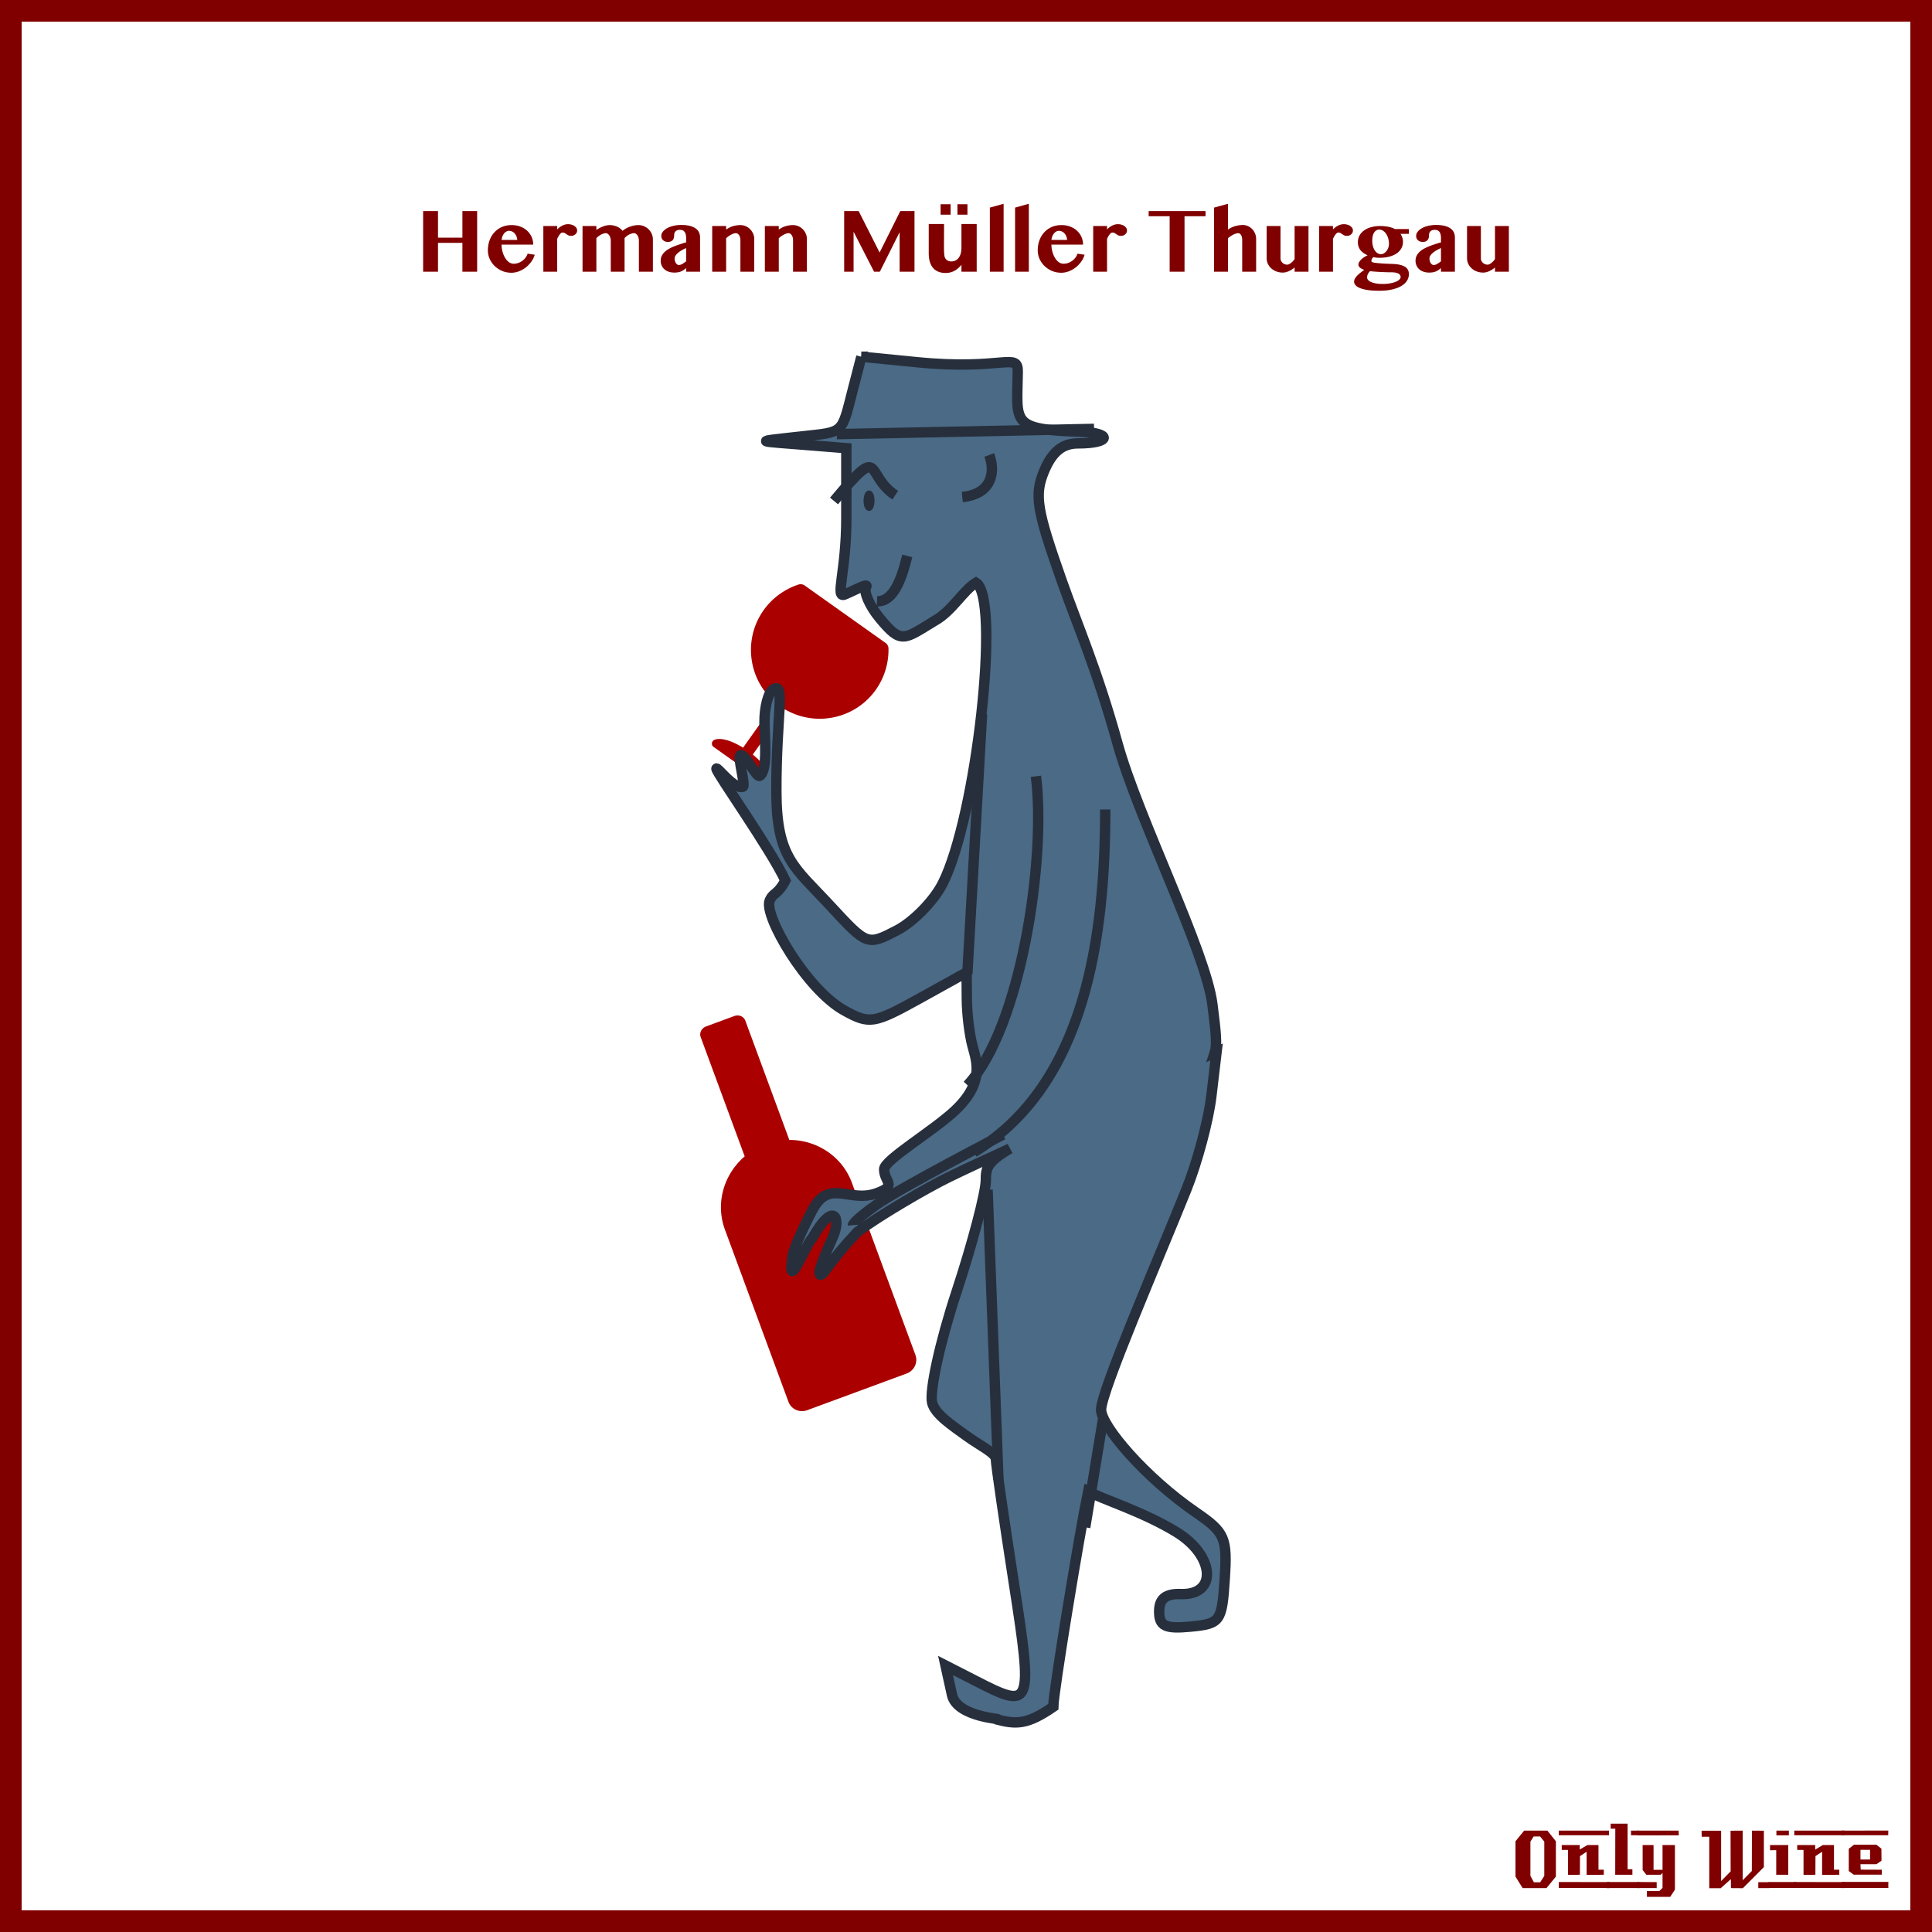
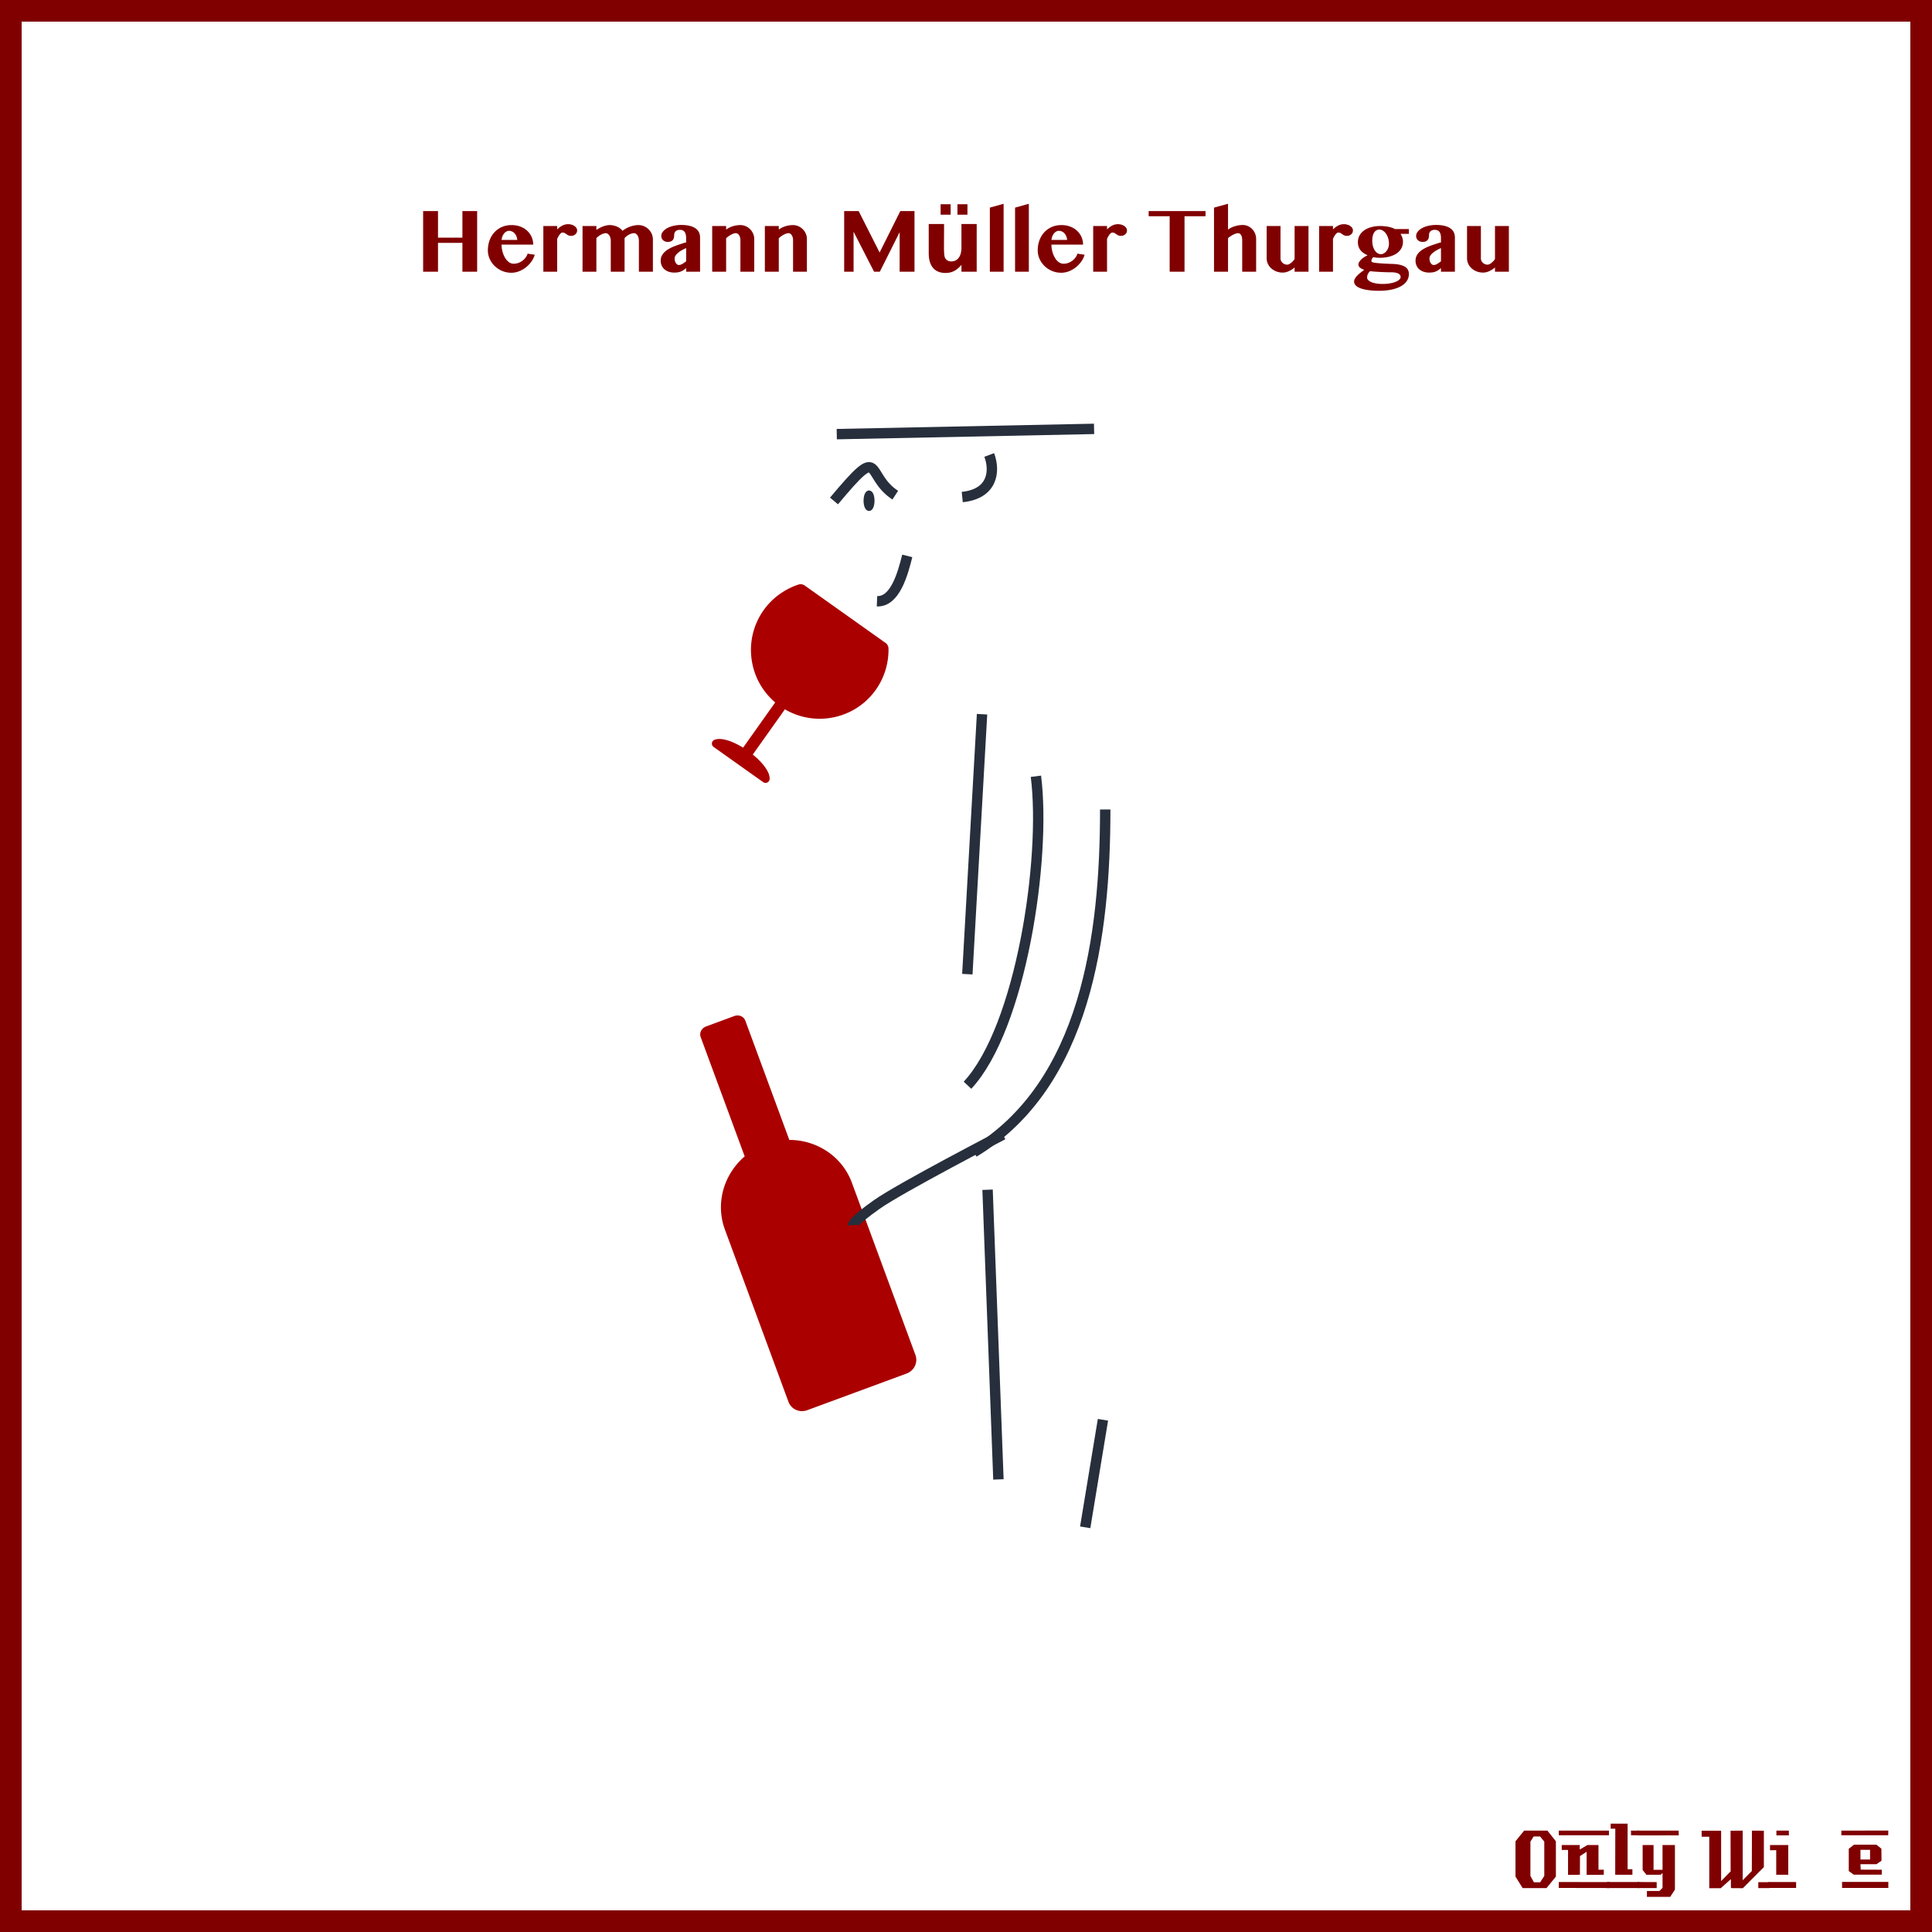
<svg xmlns="http://www.w3.org/2000/svg" width="885.827" height="885.827" viewBox="0 0 885.827 885.827">
  <path style="marker:none" color="#000" fill="#fff" stroke="maroon" stroke-width="9.933" overflow="visible" d="M4.963 4.966h875.901V880.86H4.963z" />
  <g fill="maroon" font-size="40" font-weight="400" letter-spacing="0" word-spacing="0" font-family="LambrettistA">
    <path d="M713.379 860.427l-4.32 5.28h-10.92l-3.28-5.28v-16.2l3.96-4.88h10.68l3.88 4.88v16.2m-5.32-.32v-15.72l-1.92-2.36h-2.96l-1.48 2.36v15.72l1.6 2.92h2.88l1.88-2.92M737.71 841.467h-23v-2.12h23v2.12m-2.36 18.12c-3.733 0-6.36.013-7.88.04v-10.6l-3.04 2-.04 8.56-5.44.04v-11.44h-2.88c-.026-1.52-.026-2.267 0-2.24h8.24v2.08l3.52-2.08h5.08v11.32h2.44v2.32m2.68 6.08l-23.32-.04v-2.72l23.32.04v2.72" style="text-align:start;line-height:125%;-inkscape-font-specification:LambrettistA" />
    <path d="M751.538 841.467h-3.72v-1.2c-.027-.08-.04-.387-.04-.92h3.76v2.12m-3.08 18.12h-7.88l.04-21.12h-2.12v-2.32h7.76v20.92h2.2v2.52m3.2 6.08h-14.88v-2.76h14.84c0 .746.013 1.666.04 2.76" style="text-align:start;line-height:125%;-inkscape-font-specification:LambrettistA" />
    <path d="M769.717 841.507l-18.92.04v-2.2h18.88c.026 1.333.04 2.053.04 2.16m-1.76 24.88l-2.16 3.32h-10.68v-2.68h5.72l1.44-1.44v-6.84l-.84.84h-6.56l-1.72-2.2v-11.44h5v11.36h4.12v-11.36h5.68v20.44m-8.36-.72h-8.8v-2.76l8.8.04v2.72M811.381 865.707h-5.2v-2.72h5.2v2.72m-2.64-9.64l-9.64 9.68c-2 0-3.8-.013-5.4-.04-.08 0-.107-1.374-.08-4.12l-4.76 4.24c0-.027-.013-.053-.04-.08h-5.12v-23.6h-3.48l-.04-2.76h8.96v23.08l4.36-4.44-.04-18.64c2.187 0 4.04-.013 5.56-.04v22.76l4.2-4.24.04-18.52c1.387.027 3.213.04 5.48.04v16.68" style="text-align:start;line-height:125%;-inkscape-font-specification:LambrettistA" />
    <path d="M820.202 841.507h-5.72v-2.16h5.72v2.16m-.28 18.08h-5.52c-.026-2.16-.026-5.92 0-11.28l-2.84.04c-.026-1.574-.026-2.374 0-2.4h8.36v13.64m3.6 6.04h-12.64v-2.72h12.64v2.72" style="text-align:start;line-height:125%;-inkscape-font-specification:LambrettistA" />
-     <path d="M845.68 841.467h-23v-2.12h23v2.12m-2.36 18.12c-3.734 0-6.36.013-7.88.04v-10.6l-3.04 2-.04 8.56-5.44.04v-11.44h-2.88c-.027-1.52-.027-2.267 0-2.24h8.24v2.08l3.52-2.08h5.08v11.32h2.44v2.32m2.68 6.08l-23.32-.04v-2.72l23.32.04v2.72" style="text-align:start;line-height:125%;-inkscape-font-specification:LambrettistA" />
    <path d="M865.787 839.307l-.04 2.16h-21.48v-2.12l21.52-.04m-3 20.24h-12.84l-2.28-1.68v-10.2l2.4-1.88h10.24l2.32 1.84.04 5.52-2.32 1.6h-7.32c0 .64.013 1.066.04 1.28.053.213.08.613.08 1.2l9.64.04c.053.906.053 1.666 0 2.28m3.04 6.08h-21.24v-2.76h21.24c-.054 1.493-.054 2.413 0 2.76m-8.4-13.04v-4.44h-4.4v4.44h4.4" style="text-align:start;line-height:125%;-inkscape-font-specification:LambrettistA" />
  </g>
  <g>
    <path d="M323.759 470.62c-2.094.772-3.21 2.958-2.5 4.881l2.33 6.317 6.876 18.638 1.072 2.904 9.907 26.852c-.298.254-.595.51-.882.773-.007.006-.01.013-.016.018-.281.258-.559.522-.829.79-.012.01-.023.024-.033.035-.27.268-.534.546-.793.823-.048.051-.094.106-.142.158-.208.225-.41.443-.611.673-.024.027-.041.057-.064.083a31.46 31.46 0 00-.752.902 31.25 31.25 0 00-1.312 1.745c-.028.04-.055.083-.083.125a31.01 31.01 0 00-1.792 2.97c-2.861 5.373-4.113 11.53-3.38 17.697a29.476 29.476 0 00.892 4.526 29.89 29.89 0 00.724 2.219l3.1 8.401 15.29 41.446 7.102 19.25 1.982 5.372 1.669 4.522a6.38 6.38 0 001.381 2.213l.003.01c.146.152.295.297.455.433 0 .003.003.007.004.01.16.137.333.26.505.38l.004.01c.172.12.353.23.535.333l.004.01c.188.106.379.195.576.283a6.71 6.71 0 002.488.579c0 .002.008-.004.01-.004a6.652 6.652 0 002.638-.42l1.245-.459 44.318-16.35c3.496-1.29 5.308-5.098 4.05-8.506l-10.752-29.145-15.29-41.445-3.1-8.402c-4.48-12.143-16.17-19.625-28.68-19.608L352 495.81l-1.072-2.904-6.876-18.639-2.33-6.316c-.71-1.923-2.979-2.86-5.072-2.088l-12.892 4.756zM368.952 268.455a3.204 3.204 0 00-2.833-.434c-1.203.39-2.373.851-3.517 1.383l-.006.009c-4.953 2.304-9.3 5.887-12.469 10.35-5.033 7.09-6.714 15.566-5.363 23.529a31.433 31.433 0 0010.671 18.774l-14.728 20.745c-5.446-3.37-10.575-4.793-13.231-3.548-.6.281-1.007.858-1.065 1.52-.06.659.23 1.3.77 1.684l22.748 16.15c.54.384 1.25.452 1.853.178a1.862 1.862 0 001.083-1.507c.299-2.918-2.735-7.29-7.713-11.32l14.729-20.747c.372.22.75.431 1.128.633.04.022.083.04.124.062l.1.059c.033.017.067.027.099.044 13.734 7.132 31.013 3.236 40.22-9.734 3.903-5.497 5.972-12.24 5.818-18.977a3.185 3.185 0 00-1.336-2.526l-27.864-19.783-9.217-6.543z" fill="#a00" />
    <g transform="matrix(3.064 0 0 3.064 -3284.418 -1462.95)">
-       <path d="M1200.834 530.845l-1.218 4.687c-1.81 7.021-1.232 6.516-7.813 7.25-7.525.84-6.896.632 1.75 1.344l5.031.406v10.469c0 7.993-1.716 11.988-.28 11.438 1.03-.397 3.682-1.857 3.25-1.157-.434.7.466 2.793 2 4.657 3.296 4.008 3.633 3.214 8.28.406 2.546-1.403 4.233-4.523 6.157-5.688 3.723 2.299.1 34.982-5 45.032-1.312 2.585-4.401 5.738-6.844 7-4.439 2.292-4.446 2.286-9.969-3.688-5.337-5.773-8.043-7.11-8.062-17.125-.022-11.528 1.43-16.441-.5-15.25-.703.434-1.282 2.602-1.282 4.844 0 2.268.56 7.326-.718 8.094-.496.297-2.098-3.29-2.875-3.094-.483.12.796 4.558.375 4.719-1.31.498-3.97-3.16-3.97-2.688 0 .625 8.01 11.851 10.313 16.719-1.207 2.255-1.785 1.728-2.343 3-.959 2.186 5.48 13.318 11.187 16.469 3.743 2.066 4.396 1.97 11.125-1.75l7.156-3.97.031 3.97c.011 2.176.387 5.327.844 7.03.63 2.349 1.841 5.49-2.625 9.688-3.24 3.046-10.594 7.396-10.594 8.782 0 1.915 2.081 2.442-1.156 3.593-4.136 1.471-7.107-2.334-9.656 2.657-1.601 3.134-2.964 6.135-2.938 7.156-.74 5.119 1.921-1.983 3.032-3.156 3.171-5.578 4.367-3.046 3.031-.063-1.223 2.731-2.527 5.785-1.75 5.594.519-.128 1.072-1.736 5.437-6.406 3.275-2.443 10.282-6.54 13.72-8.22 2.225-1.086 5.476-2.59 9.093-4.25-3.443 2.012-3.594 2.973-3.594 4.72 0 1.866-1.977 9.418-4.406 16.78-2.43 7.364-4.063 14.788-3.625 16.532.438 1.744 3.067 3.45 5.156 4.969 1.954 1.42 4.35 2.544 4.375 3.437.026.894 1.245 9.231 2.688 18.532 2.893 18.653 2.731 19.038-5.813 14.625l-4.406-2.25.969 4.406c.766 3.484 8.322 3.625 6.531 3.625 3.094.822 4.696.854 8.625-1.844 0-2.121 3.875-25.656 5.219-32.219 2.059 1.108 8.348 3.073 13.25 6.094 5.722 3.527 6.121 9.444.625 9.25-2.26-.08-3.25.695-3.25 2.594 0 2.206.895 2.646 4.687 2.281 4.473-.43 4.712-.738 5.125-7.125.399-6.156.066-6.967-4.312-9.969-7.561-5.182-14.188-12.933-14.188-15.375 0-2.734 8.65-22.701 12.75-32.906 1.63-4.055 3.321-10.356 3.75-14l.781-6.625-.28.125c.398-1.226.155-3.26-.345-7.25-1.007-7.918-11.085-27.83-14.187-39-3.102-11.17-5.951-17.572-8.344-24.344-3.765-10.655-4.143-12.852-2.656-16.437 1.194-2.88 2.739-4.156 5.062-4.156 4.993 0 5.21-1.585.25-1.75-10.4-.348-9.353-1.318-9.25-8.97.041-3.014-2.182-.149-15.156-1.437l-8.25-.812z" fill="#4a6a86" stroke="#272f3c" stroke-width="1.554" />
      <path d="M1236.986 689.923l-2.657 16.092M1219.719 655.498l1.625 43.348M1217.67 649.882c16.774-10.135 19.656-32.425 19.656-51.283M1216.717 639.86c7.998-8.58 11.801-33.898 10.238-46.234" fill="none" stroke="#272f3c" stroke-width="1.554" />
      <path d="M1221.186 697.139l-6.355-4.495-.221-16.48 4.865-16.429" fill="url(#linearGradient3585)" />
-       <path d="M1235.103 702.908l4.685 1.45 2.541-5.447-5.359-7.031" fill="url(#linearGradient3587)" />
      <path d="M1196.74 552.43c7.46-8.925 4.513-3.896 9.167-.868M1197.152 542.428l38.505-.785" fill="none" stroke="#272f3c" stroke-width="1.554" />
      <ellipse transform="matrix(.486 0 0 .486 929.253 237.719)" ry="2.357" rx=".885" cy="647.474" cx="561.172" fill="#272f3c" stroke="#272f3c" stroke-width="1.6" stroke-linecap="round" stroke-linejoin="round" />
      <path d="M1215.932 551.84c4.526-.456 4.965-3.823 4.036-6.294" fill="none" stroke="#272f3c" stroke-width="1.554" />
      <path d="M1208.401 542.752c5.41.124 15.033-.58 21.365-.368-.776 1.78-1.178 2.12-1.601 3.248-.39 1.198-1.46 2.416-2.682 3.107-1.06.49-1.393.376-2.504.294-3.818-.608-7.777-1.139-11.188-3.042-1.34-.807-2.752-1.78-3.39-3.24z" fill="url(#linearGradient3589)" />
      <path d="M1203.173 567.435c2.719.124 3.869-4.148 4.529-6.785M1218.893 584.34l-2.201 38.9" fill="none" stroke="#272f3c" stroke-width="1.554" />
      <path d="M1216.471 620.782l-9.292 5.026s-.478-7.812-.208-10.708c2.624-1.805 5.07-4.89 6.738-7.973 2.707-5 4.49-15.813 4.49-15.813" fill="url(#linearGradient3591)" />
      <path d="M1222.1 647.425l13.019-6.13-2.054-10.878s-2.378 6.579-4.264 9.489c-1.827 2.817-6.702 7.52-6.702 7.52z" fill="url(#linearGradient3593)" />
      <path d="M1201.364 658.852c-4.366 4.67-5.514 6.816-6.033 6.944-.777.19.61-3.743 1.833-6.474 1.199-2.842 4.422-.711 4.2-.47z" fill="none" stroke="url(#linearGradient3595)" stroke-width="1.554" />
      <path d="M1222.02 647.255s-15.339 7.942-18.918 10.478c-3.578 2.536-3.535 3.066-3.535 3.066" fill="none" stroke="#272f3c" stroke-width="1.554" />
    </g>
    <g style="text-align:start;line-height:125%;-inkscape-font-specification:Oriya MN Bold" font-size="40" font-weight="700" letter-spacing="0" word-spacing="0" fill="maroon" font-family="Oriya MN">
      <path d="M200.824 111.345v13.242h-6.817V96.775h6.817v12.187h11.19V96.775h6.759v27.812h-6.758v-13.242h-11.191M234.476 125.056c-1.498 0-2.904-.273-4.219-.82a11.37 11.37 0 01-3.418-2.246 10.458 10.458 0 01-2.305-3.262 9.545 9.545 0 01-.84-3.945c0-1.654.261-3.184.782-4.59.52-1.42 1.256-2.643 2.207-3.672a10.025 10.025 0 013.437-2.442c1.342-.585 2.832-.878 4.473-.878 1.458 0 2.793.234 4.004.703 1.224.455 2.266 1.093 3.125 1.914a8.527 8.527 0 012.031 2.851 8.489 8.489 0 01.723 3.496h-14.531c.039 1.16.201 2.266.488 3.32.3 1.055.696 1.986 1.191 2.794.495.807 1.075 1.451 1.739 1.933a3.74 3.74 0 002.207.703c.703 0 1.393-.117 2.07-.351a7.613 7.613 0 001.875-.996 7.29 7.29 0 001.484-1.485 5.93 5.93 0 00.918-1.777l3.262.488a10.217 10.217 0 01-1.582 3.203 12.741 12.741 0 01-2.52 2.637 12.596 12.596 0 01-3.164 1.777 9.625 9.625 0 01-3.437.645m2.695-15.059a5.335 5.335 0 00-.41-1.699 4.299 4.299 0 00-.82-1.308 3.332 3.332 0 00-1.153-.84 3.18 3.18 0 00-1.406-.313c-.39 0-.775.098-1.152.293a3.464 3.464 0 00-1.035.84c-.313.365-.58.807-.801 1.328a6.133 6.133 0 00-.41 1.7h7.187M255.472 124.587h-6.348V103.63h6.348v1.563a9.27 9.27 0 012.324-1.739 5.734 5.734 0 012.695-.664c.573 0 1.107.078 1.602.235.508.143.944.345 1.309.605.377.26.67.56.879.899.22.338.332.703.332 1.093 0 .378-.072.723-.215 1.036-.144.299-.345.56-.606.78-.247.222-.54.398-.879.528a3.09 3.09 0 01-1.054.176c-.508 0-.925-.078-1.25-.234a5.233 5.233 0 01-.88-.528 6.768 6.768 0 00-.82-.527c-.273-.156-.612-.234-1.015-.235-.209 0-.423.085-.645.254a3.293 3.293 0 00-.625.645c-.208.26-.41.566-.605.918-.195.351-.378.71-.547 1.074v15.078M292.933 110.349c0-.469-.059-.911-.176-1.328a3.474 3.474 0 00-.469-1.094 2.408 2.408 0 00-.703-.742 1.587 1.587 0 00-.898-.274c-.365 0-.749.066-1.153.196a6.4 6.4 0 00-1.171.488c-.378.208-.743.45-1.094.723a5.24 5.24 0 00-.899.879v15.39h-6.328V110.35c0-.469-.065-.911-.195-1.328a3.824 3.824 0 00-.488-1.094 2.625 2.625 0 00-.723-.742 1.498 1.498 0 00-.84-.274c-.338 0-.703.066-1.094.196-.39.117-.78.28-1.171.488a9.53 9.53 0 00-1.114.723 7.09 7.09 0 00-.976.879v15.39h-6.348V103.63h6.348v1.797a15.06 15.06 0 013.105-1.621c1.068-.404 2.097-.605 3.086-.605.547 0 1.1.065 1.66.195.56.117 1.094.286 1.602.508.52.221.996.501 1.426.84.442.325.813.69 1.113 1.093a11.62 11.62 0 011.582-1.074 11.951 11.951 0 011.816-.82 12.993 12.993 0 011.934-.547c.664-.13 1.322-.195 1.973-.195.898 0 1.744.175 2.539.527.807.338 1.51.807 2.109 1.406a6.617 6.617 0 011.445 2.11c.352.807.528 1.673.528 2.597v14.746h-6.426V110.35M314.593 113.747c-.612.26-1.23.567-1.855.918-.625.339-1.192.717-1.7 1.133-.507.404-.924.84-1.25 1.309-.312.456-.468.937-.468 1.445 0 .404.052.788.156 1.152.104.352.247.664.43.938.182.26.384.469.605.625.234.156.482.234.742.234.508 0 1.029-.156 1.563-.468.547-.326 1.139-.73 1.777-1.211v-6.075m6.387 10.84h-6.387v-1.68c-.352.3-.697.573-1.035.82a6.82 6.82 0 01-1.133.665 6.435 6.435 0 01-1.387.43c-.52.104-1.139.156-1.855.156-.964 0-1.836-.137-2.617-.41-.769-.274-1.426-.651-1.973-1.133a5.1 5.1 0 01-1.23-1.738 5.366 5.366 0 01-.43-2.149c0-.807.15-1.53.45-2.168a6.37 6.37 0 011.25-1.758 9.782 9.782 0 011.855-1.406 19.646 19.646 0 012.285-1.133c.82-.338 1.666-.65 2.539-.937.872-.287 1.732-.567 2.578-.84l.703-.156v-2.09c0-.664-.072-1.23-.215-1.7-.13-.468-.319-.846-.566-1.132a1.963 1.963 0 00-.88-.645 3.193 3.193 0 00-1.151-.195c-.508 0-.931.065-1.27.195-.339.13-.612.313-.82.547a1.953 1.953 0 00-.45.781c-.09.3-.136.619-.136.957 0 .404-.046.788-.137 1.153-.078.364-.228.69-.45.976-.208.274-.5.495-.878.664-.365.17-.84.254-1.426.254a3.75 3.75 0 01-1.23-.195 3.054 3.054 0 01-.938-.566 2.915 2.915 0 01-.625-.86 2.728 2.728 0 01-.215-1.074c0-.73.248-1.4.743-2.012.494-.625 1.158-1.165 1.992-1.62.846-.456 1.816-.808 2.91-1.055 1.107-.26 2.272-.391 3.496-.391 1.497 0 2.786.137 3.867.41 1.094.274 1.992.658 2.695 1.152.704.495 1.224 1.094 1.563 1.797.338.703.508 1.491.508 2.364v15.722M339.476 110.232c0-.534-.059-1.01-.176-1.426a3.316 3.316 0 00-.469-1.035 2.002 2.002 0 00-.683-.645 1.537 1.537 0 00-.782-.215 3.19 3.19 0 00-.957.176 6.02 6.02 0 00-1.113.469 9.1 9.1 0 00-1.191.723 11.42 11.42 0 00-1.172.957v15.351h-6.387V103.63h6.387v1.64a10.015 10.015 0 013.144-1.562c1.12-.338 2.24-.507 3.36-.507.86 0 1.673.169 2.441.507a6.075 6.075 0 012.031 1.368 6.327 6.327 0 011.387 2.03 5.89 5.89 0 01.528 2.481v15h-6.348v-14.355M363.616 110.232c0-.534-.058-1.01-.175-1.426a3.316 3.316 0 00-.469-1.035 2.002 2.002 0 00-.684-.645 1.537 1.537 0 00-.78-.215 3.19 3.19 0 00-.958.176 6.02 6.02 0 00-1.113.469 9.1 9.1 0 00-1.192.723c-.403.286-.794.605-1.171.957v15.351h-6.387V103.63h6.387v1.64a10.015 10.015 0 013.144-1.562c1.12-.338 2.24-.507 3.36-.507.859 0 1.673.169 2.44.507a6.076 6.076 0 012.032 1.368 6.327 6.327 0 011.387 2.03 5.89 5.89 0 01.527 2.481v15h-6.348v-14.355M387.054 96.775h6.64l9.61 19.004 9.492-19.004h6.504v27.812h-6.816v-18.125l-9.082 18.125h-2.637l-9.395-18.34v18.34h-4.316V96.775M425.824 116.072v-13.36h7.03v2.188c0 1.185-.006 2.676-.019 4.472-.013 1.784-.02 2.976-.02 3.575 0 1.757.046 3.027.137 3.808.092.768.248 1.328.47 1.68.286.456.657.807 1.113 1.055.468.247 1.002.37 1.601.37 1.458 0 2.604-.56 3.438-1.679.833-1.12 1.25-2.676 1.25-4.668v-10.8h6.992v21.874h-6.992v-3.164c-1.055 1.276-2.175 2.22-3.36 2.832-1.172.6-2.467.899-3.887.899-2.526 0-4.453-.775-5.78-2.325-1.316-1.55-1.973-3.802-1.973-6.757m5.449-22.442h4.59v4.805h-4.59V93.63m7.715 0h4.59v4.805h-4.59V93.63M460.16 124.587h-6.31V95.193l6.31-1.758v31.152M471.722 124.587h-6.309V95.193l6.309-1.758v31.152M486.585 125.056c-1.497 0-2.903-.273-4.219-.82a11.37 11.37 0 01-3.417-2.246 10.458 10.458 0 01-2.305-3.262 9.544 9.544 0 01-.84-3.945c0-1.654.26-3.184.781-4.59.521-1.42 1.257-2.643 2.207-3.672a10.025 10.025 0 013.438-2.442c1.34-.585 2.832-.878 4.472-.878 1.459 0 2.793.234 4.004.703 1.224.455 2.266 1.093 3.125 1.914a8.527 8.527 0 012.032 2.851 8.489 8.489 0 01.722 3.496h-14.531c.039 1.16.202 2.266.488 3.32.3 1.055.697 1.986 1.192 2.794.494.807 1.074 1.451 1.738 1.933a3.74 3.74 0 002.207.703c.703 0 1.393-.117 2.07-.351a7.613 7.613 0 001.875-.996 7.29 7.29 0 001.485-1.485 5.93 5.93 0 00.918-1.777l3.261.488a10.217 10.217 0 01-1.582 3.203 12.742 12.742 0 01-2.52 2.637 12.596 12.596 0 01-3.163 1.777 9.625 9.625 0 01-3.438.645m2.696-15.059a5.335 5.335 0 00-.41-1.699 4.299 4.299 0 00-.82-1.308 3.332 3.332 0 00-1.153-.84 3.18 3.18 0 00-1.407-.313c-.39 0-.774.098-1.152.293a3.464 3.464 0 00-1.035.84c-.313.365-.58.807-.8 1.328a6.133 6.133 0 00-.41 1.7h7.187M507.581 124.587h-6.347V103.63h6.347v1.563a9.27 9.27 0 012.325-1.739 5.734 5.734 0 012.695-.664c.573 0 1.107.078 1.601.235.508.143.944.345 1.309.605.378.26.67.56.879.899.221.338.332.703.332 1.093 0 .378-.072.723-.215 1.036-.143.299-.345.56-.605.78-.248.222-.54.398-.88.528a3.09 3.09 0 01-1.054.176c-.508 0-.924-.078-1.25-.234a5.233 5.233 0 01-.879-.528 6.768 6.768 0 00-.82-.527c-.274-.156-.612-.234-1.016-.235-.208 0-.423.085-.644.254a3.293 3.293 0 00-.625.645 6.6 6.6 0 00-.606.918c-.195.351-.377.71-.547 1.074v15.078M552.738 96.775v2.363h-9.63v25.45h-6.816v-25.45h-9.629v-2.363h26.075M569.554 110.232c0-1.08-.176-1.901-.527-2.461-.352-.573-.808-.86-1.368-.86-.26 0-.579.06-.957.176-.364.104-.761.26-1.191.469-.417.208-.84.456-1.27.742-.43.274-.826.573-1.19.899v15.39h-6.427V95.193l6.426-1.758v11.836a10.121 10.121 0 013.262-1.582 12.388 12.388 0 013.496-.528c.846 0 1.64.17 2.383.508.755.339 1.406.801 1.953 1.387.56.573.996 1.25 1.308 2.031.326.782.489 1.615.489 2.5v15h-6.387v-14.355M587.113 103.63v14.766c0 .417.078.807.234 1.172.17.351.39.657.664.918.286.26.612.468.977.625.377.156.774.234 1.191.234.234 0 .501-.065.8-.195.3-.13.6-.313.9-.547.312-.234.611-.508.898-.82.3-.313.566-.658.8-1.036V103.63h6.368v20.957h-6.368v-1.953a11.133 11.133 0 01-2.675 1.719c-.938.417-1.856.625-2.754.625a8.186 8.186 0 01-2.91-.508 7.8 7.8 0 01-2.344-1.406 6.617 6.617 0 01-1.563-2.09 6.01 6.01 0 01-.566-2.578V103.63h6.348M611.175 124.587h-6.348V103.63h6.348v1.563a9.27 9.27 0 012.324-1.739 5.734 5.734 0 012.696-.664c.573 0 1.106.078 1.601.235.508.143.944.345 1.309.605.377.26.67.56.879.899.221.338.332.703.332 1.093 0 .378-.072.723-.215 1.036-.143.299-.345.56-.606.78-.247.222-.54.398-.879.528a3.09 3.09 0 01-1.054.176c-.508 0-.925-.078-1.25-.234a5.233 5.233 0 01-.88-.528 6.768 6.768 0 00-.82-.527c-.273-.156-.611-.234-1.015-.235-.208 0-.423.085-.645.254a3.293 3.293 0 00-.625.645 6.6 6.6 0 00-.605.918c-.195.351-.378.71-.547 1.074v15.078M645.98 105.017v2.207h-3.848c.339.52.612 1.08.82 1.68.209.599.313 1.25.313 1.953 0 1.159-.267 2.194-.8 3.105-.522.912-1.257 1.68-2.208 2.305-.95.625-2.09 1.107-3.418 1.445-1.315.326-2.773.489-4.375.489-.456 0-.93-.026-1.426-.079a22.75 22.75 0 01-1.347-.214 2.633 2.633 0 00-.664.8 2.04 2.04 0 00-.235.957.58.58 0 00.078.293c.065.091.209.183.43.274.221.078.54.156.957.234.43.065 1.003.13 1.719.195.716.066 1.608.13 2.676.196 1.08.052 2.376.104 3.886.156 1.394.052 2.565.202 3.516.45.95.234 1.712.553 2.285.956.586.39 1.003.86 1.25 1.407.26.533.39 1.132.39 1.796a5.67 5.67 0 01-.937 3.184c-.625.95-1.523 1.758-2.695 2.422-1.172.664-2.604 1.178-4.297 1.543-1.693.364-3.6.547-5.723.547-1.914 0-3.587-.104-5.02-.313-1.431-.195-2.63-.482-3.593-.86-.95-.364-1.667-.806-2.148-1.327-.47-.521-.703-1.1-.703-1.739 0-.468.136-.93.41-1.386a8.042 8.042 0 011.054-1.367c.443-.443.938-.88 1.485-1.309.56-.43 1.126-.86 1.699-1.29-.807-.273-1.458-.611-1.953-1.015-.482-.416-.723-.885-.723-1.406 0-.365.11-.742.332-1.133.222-.39.521-.775.899-1.152a9.57 9.57 0 011.347-1.074 11.016 11.016 0 011.641-.899 11.89 11.89 0 01-1.856-1.035 6.683 6.683 0 01-1.406-1.289 5.576 5.576 0 01-.879-1.621c-.208-.6-.312-1.276-.312-2.031 0-1.185.26-2.24.781-3.164a7.212 7.212 0 012.188-2.344c.924-.638 2.011-1.12 3.261-1.445 1.263-.326 2.624-.489 4.082-.489.69 0 1.368.04 2.032.117.677.066 1.308.163 1.894.293.586.13 1.107.28 1.563.45.468.156.84.332 1.113.527h6.465m-8.203 19.824c-.95 0-1.901-.02-2.852-.058a82.034 82.034 0 01-2.715-.118c-.846-.052-1.614-.104-2.304-.156-.69-.065-1.25-.124-1.68-.176a3.732 3.732 0 00-1.055 1.328 3.872 3.872 0 00-.351 1.563c0 .39.15.762.449 1.113.3.365.748.684 1.347.957.6.274 1.342.489 2.227.645.898.17 1.94.254 3.125.254 1.29 0 2.441-.098 3.457-.293 1.016-.183 1.875-.423 2.578-.723.716-.3 1.257-.638 1.621-1.016.378-.377.567-.755.567-1.132 0-.378-.105-.71-.313-.996-.208-.274-.508-.502-.898-.684-.378-.17-.84-.3-1.387-.39a12.646 12.646 0 00-1.816-.118m-4.59-8.3c.469 0 .918-.13 1.347-.391.443-.26.834-.612 1.172-1.055.352-.443.625-.944.82-1.504a5.162 5.162 0 00.313-1.777 8.93 8.93 0 00-.351-2.54c-.235-.793-.554-1.484-.957-2.07-.404-.598-.873-1.067-1.407-1.406a3.038 3.038 0 00-1.699-.527c-.573 0-1.061.137-1.465.41a3.363 3.363 0 00-1.015 1.113c-.26.456-.456.99-.586 1.602a10.377 10.377 0 00-.176 1.953c0 .833.091 1.628.273 2.383a7.3 7.3 0 00.82 1.972c.352.56.775 1.01 1.27 1.348a2.922 2.922 0 001.64.488M660.687 113.747c-.612.26-1.23.567-1.856.918-.625.339-1.191.717-1.699 1.133-.508.404-.924.84-1.25 1.309-.312.456-.469.937-.469 1.445 0 .404.052.788.157 1.152.104.352.247.664.43.938.182.26.383.469.605.625.234.156.482.234.742.234.508 0 1.029-.156 1.562-.468.547-.326 1.14-.73 1.778-1.211v-6.075m6.387 10.84h-6.387v-1.68c-.352.3-.697.573-1.035.82a6.82 6.82 0 01-1.133.665 6.435 6.435 0 01-1.387.43c-.52.104-1.14.156-1.855.156-.964 0-1.836-.137-2.618-.41-.768-.274-1.425-.651-1.972-1.133a5.1 5.1 0 01-1.23-1.738 5.366 5.366 0 01-.43-2.149c0-.807.15-1.53.449-2.168a6.37 6.37 0 011.25-1.758 9.782 9.782 0 011.855-1.406 19.646 19.646 0 012.285-1.133c.82-.338 1.667-.65 2.54-.937.872-.287 1.731-.567 2.578-.84l.703-.156v-2.09c0-.664-.072-1.23-.215-1.7-.13-.468-.32-.846-.566-1.132a1.963 1.963 0 00-.88-.645 3.193 3.193 0 00-1.152-.195c-.508 0-.93.065-1.27.195-.338.13-.611.313-.82.547a1.953 1.953 0 00-.449.781c-.091.3-.136.619-.136.957 0 .404-.046.788-.137 1.153-.078.364-.228.69-.45.976-.208.274-.5.495-.878.664-.365.17-.84.254-1.426.254a3.75 3.75 0 01-1.23-.195 3.054 3.054 0 01-.938-.566 2.915 2.915 0 01-.625-.86 2.728 2.728 0 01-.215-1.074c0-.73.247-1.4.742-2.012.495-.625 1.16-1.165 1.992-1.62.847-.456 1.817-.808 2.91-1.055 1.107-.26 2.273-.391 3.497-.391 1.497 0 2.786.137 3.867.41 1.094.274 1.992.658 2.695 1.152.703.495 1.224 1.094 1.563 1.797.338.703.507 1.491.508 2.364v15.722M678.988 103.63v14.766c0 .417.078.807.234 1.172.17.351.39.657.664.918.286.26.612.468.977.625.377.156.774.234 1.191.234.234 0 .501-.065.8-.195.3-.13.6-.313.9-.547.312-.234.611-.508.898-.82.3-.313.566-.658.8-1.036V103.63h6.368v20.957h-6.368v-1.953a11.133 11.133 0 01-2.675 1.719c-.938.417-1.856.625-2.754.625a8.186 8.186 0 01-2.91-.508 7.8 7.8 0 01-2.344-1.406 6.617 6.617 0 01-1.563-2.09 6.01 6.01 0 01-.566-2.578V103.63h6.348" />
    </g>
  </g>
</svg>